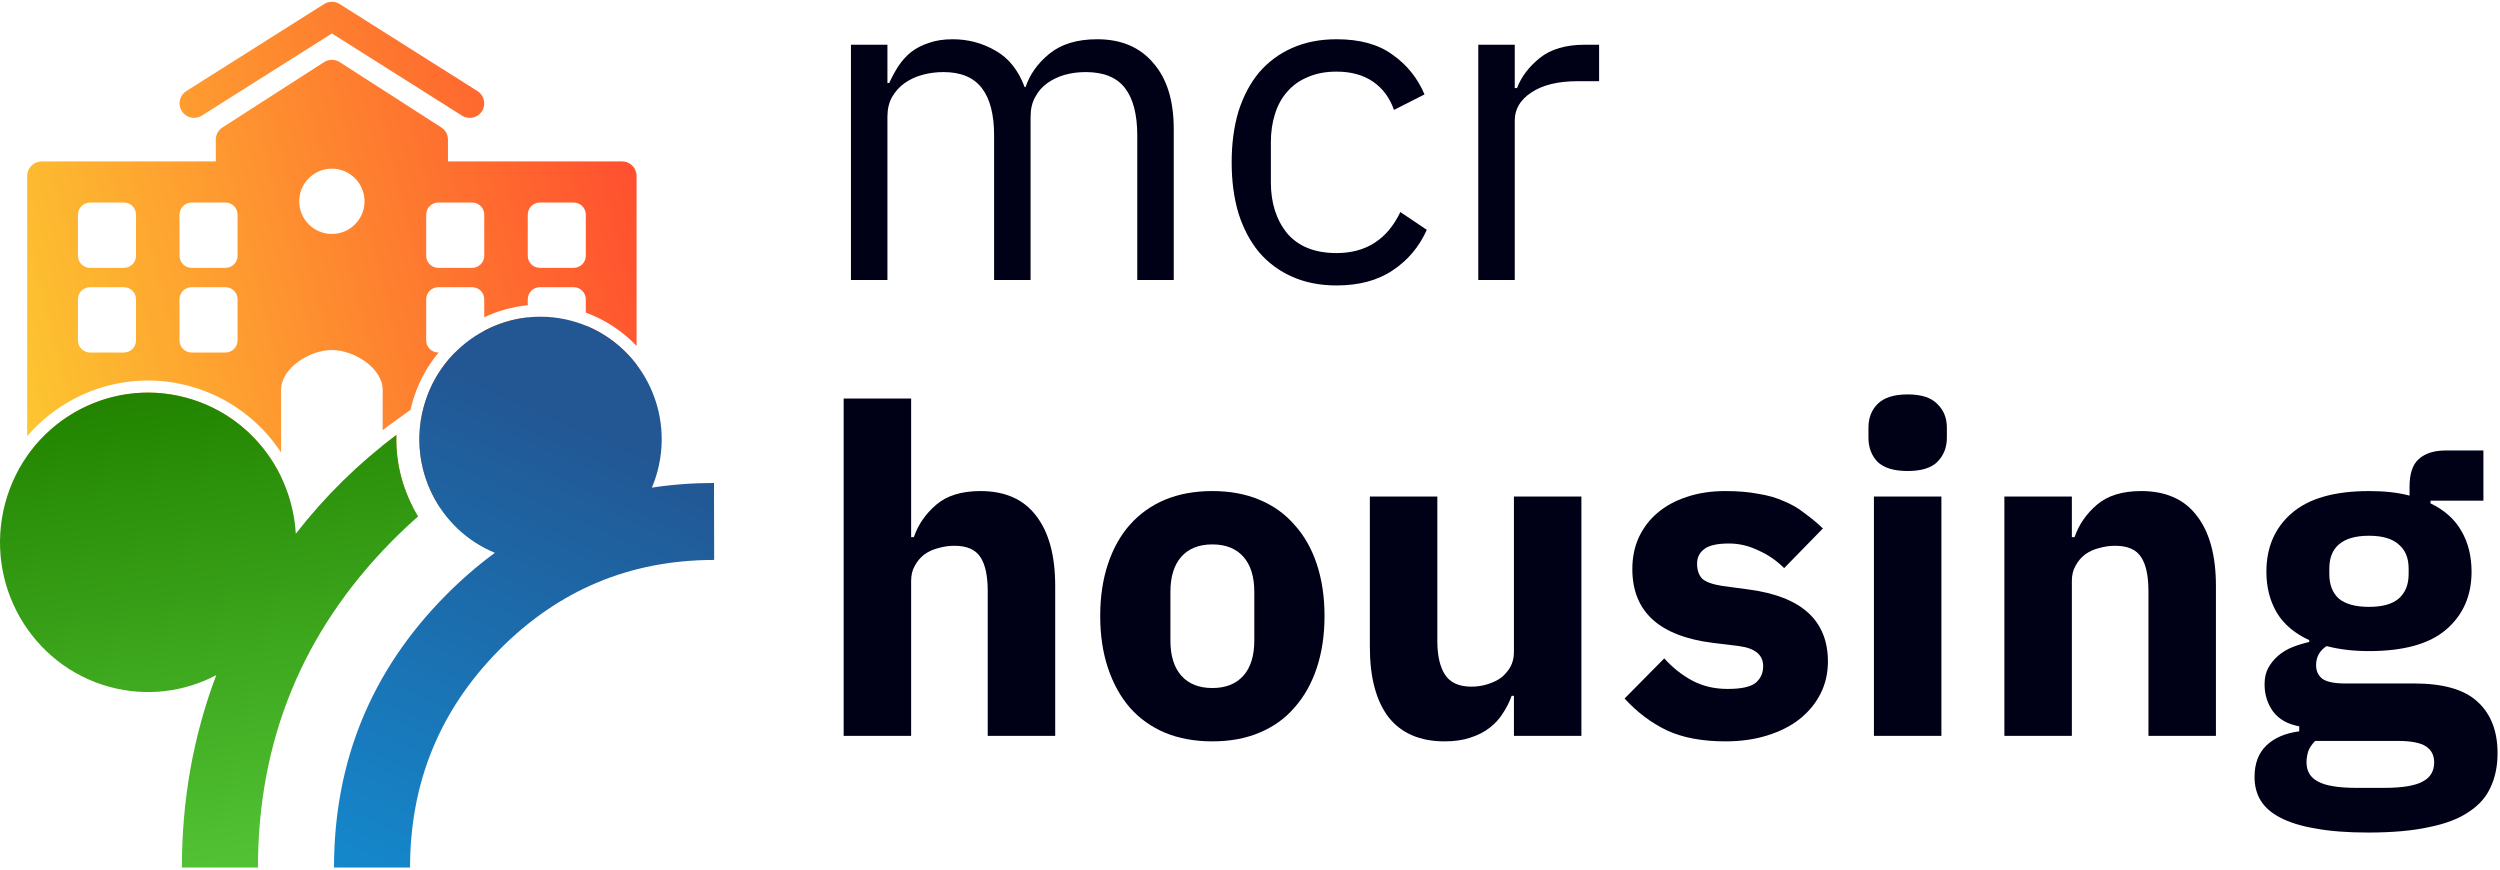
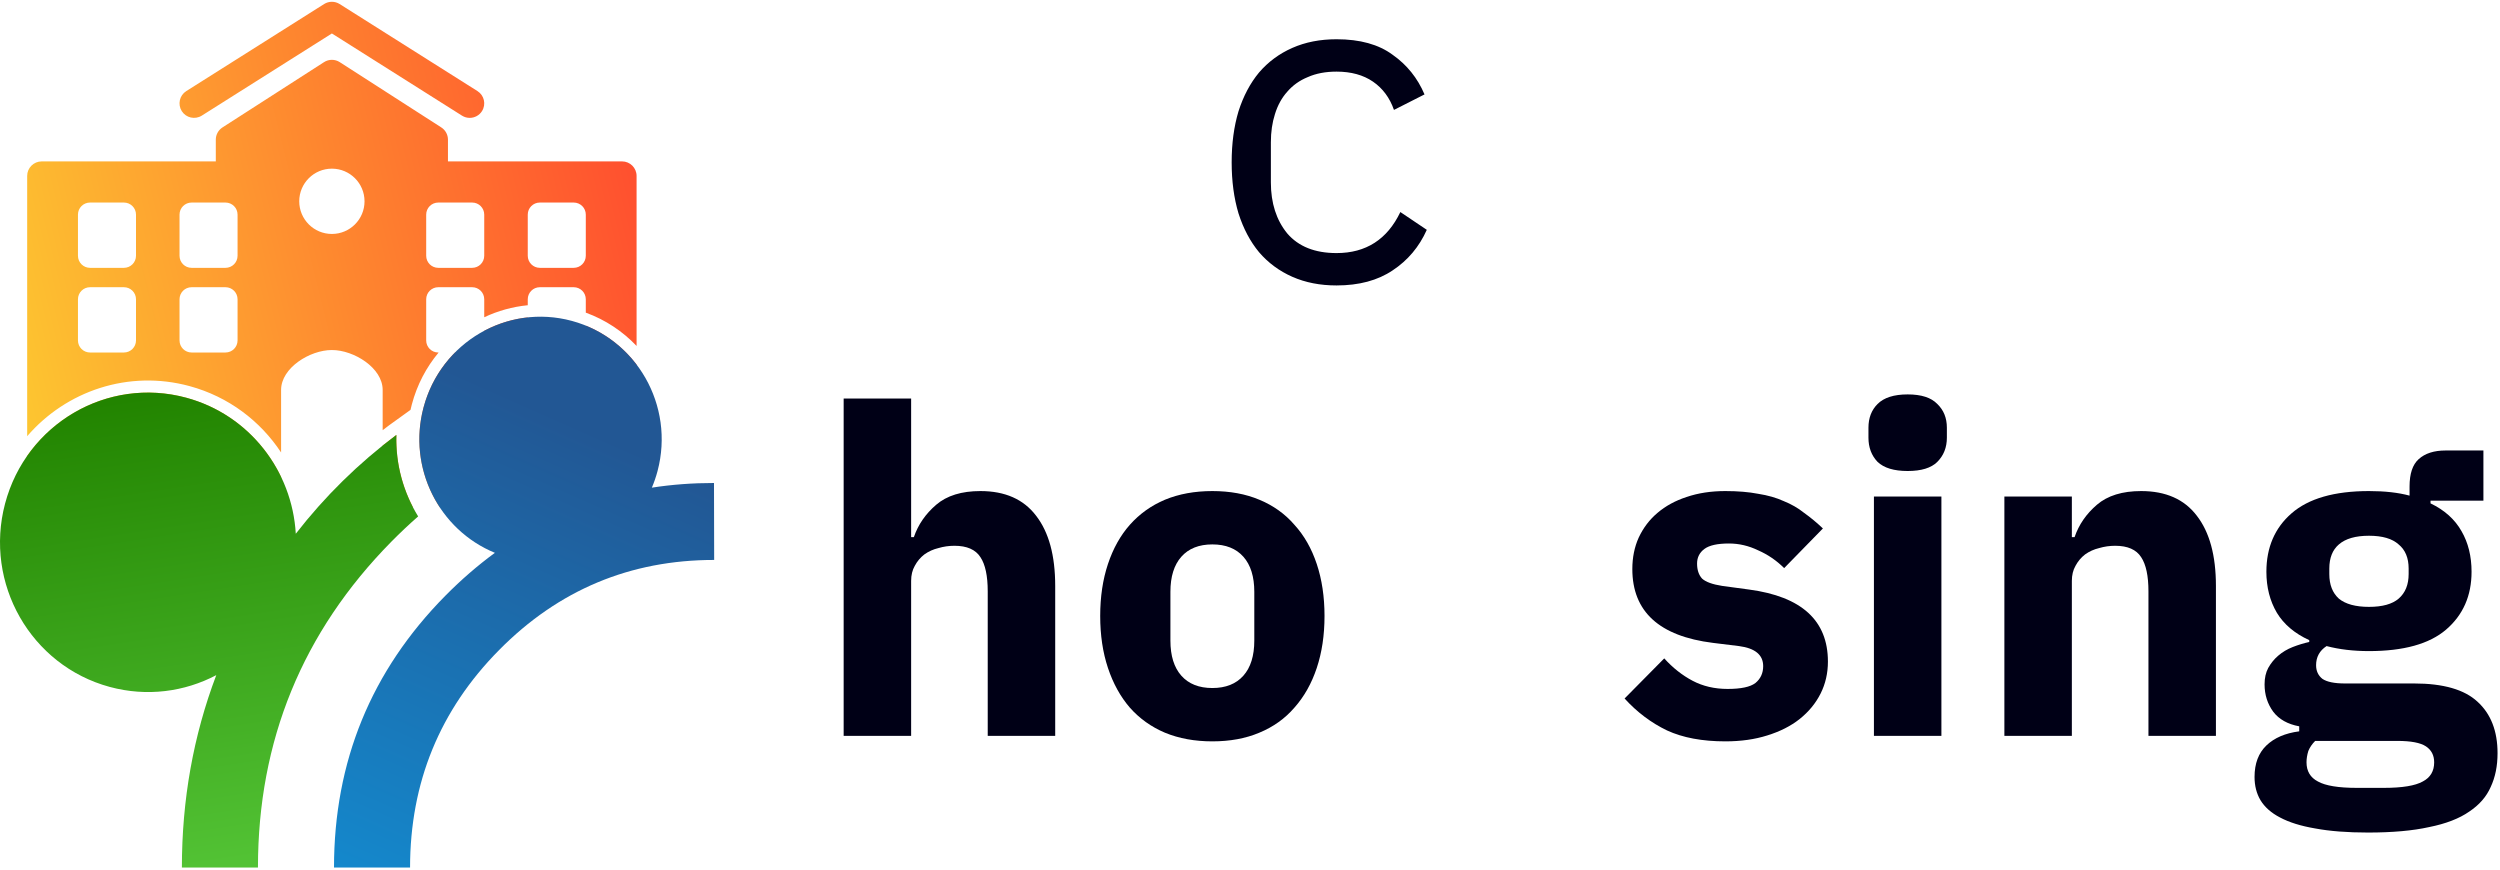
<svg xmlns="http://www.w3.org/2000/svg" width="828" height="288" viewBox="0 0 828 288" fill="none">
-   <path d="M281.835 92.728V14.812H293.915V27.496H294.519C295.425 25.483 296.432 23.62 297.539 21.909C298.747 20.097 300.156 18.537 301.767 17.228C303.478 15.919 305.441 14.913 307.656 14.208C309.871 13.403 312.488 13 315.508 13C320.642 13 325.373 14.258 329.702 16.775C334.031 19.191 337.252 23.218 339.366 28.855H339.668C341.077 24.627 343.695 20.953 347.52 17.832C351.446 14.611 356.731 13 363.375 13C371.328 13 377.519 15.617 381.948 20.852C386.478 25.986 388.743 33.284 388.743 42.747V92.728H376.663V44.861C376.663 37.915 375.304 32.68 372.586 29.157C369.868 25.634 365.539 23.872 359.6 23.872C357.184 23.872 354.869 24.174 352.654 24.778C350.54 25.382 348.627 26.288 346.916 27.496C345.205 28.704 343.846 30.264 342.839 32.177C341.832 33.989 341.329 36.153 341.329 38.67V92.728H329.249V44.861C329.249 37.915 327.89 32.68 325.172 29.157C322.454 25.634 318.226 23.872 312.488 23.872C310.072 23.872 307.757 24.174 305.542 24.778C303.327 25.382 301.364 26.288 299.653 27.496C297.942 28.704 296.532 30.264 295.425 32.177C294.418 33.989 293.915 36.153 293.915 38.67V92.728H281.835Z" fill="#000016" />
  <path d="M442.657 94.54C437.221 94.54 432.339 93.584 428.01 91.671C423.681 89.758 420.007 87.04 416.987 83.517C414.068 79.994 411.803 75.715 410.192 70.682C408.682 65.649 407.927 60.011 407.927 53.77C407.927 47.529 408.682 41.891 410.192 36.858C411.803 31.825 414.068 27.546 416.987 24.023C420.007 20.5 423.681 17.782 428.01 15.869C432.339 13.956 437.221 13 442.657 13C450.408 13 456.599 14.711 461.23 18.134C465.961 21.456 469.485 25.835 471.8 31.271L461.683 36.405C460.274 32.378 457.958 29.258 454.737 27.043C451.516 24.828 447.489 23.721 442.657 23.721C439.033 23.721 435.862 24.325 433.144 25.533C430.426 26.64 428.161 28.251 426.349 30.365C424.537 32.378 423.178 34.845 422.272 37.764C421.366 40.583 420.913 43.703 420.913 47.126V60.414C420.913 67.259 422.725 72.897 426.349 77.326C430.074 81.655 435.51 83.819 442.657 83.819C452.422 83.819 459.468 79.289 463.797 70.229L472.555 76.118C470.038 81.755 466.263 86.235 461.23 89.557C456.297 92.879 450.106 94.54 442.657 94.54Z" fill="#000016" />
-   <path d="M489.607 92.728V14.812H501.687V29.157H502.442C503.852 25.432 506.368 22.11 509.992 19.191C513.616 16.272 518.599 14.812 524.941 14.812H529.622V26.892H522.525C515.982 26.892 510.848 28.15 507.123 30.667C503.499 33.083 501.687 36.153 501.687 39.878V92.728H489.607Z" fill="#000016" />
  <path d="M279.419 131.988H301.767V177.892H302.673C304.082 173.765 306.549 170.191 310.072 167.171C313.595 164.151 318.478 162.641 324.719 162.641C332.873 162.641 339.014 165.359 343.141 170.795C347.369 176.231 349.483 183.982 349.483 194.049V243.728H327.135V195.861C327.135 190.727 326.33 186.952 324.719 184.536C323.108 182.019 320.239 180.761 316.112 180.761C314.3 180.761 312.538 181.013 310.827 181.516C309.116 181.919 307.555 182.623 306.146 183.63C304.837 184.637 303.78 185.895 302.975 187.405C302.17 188.814 301.767 190.475 301.767 192.388V243.728H279.419V131.988Z" fill="#000016" />
  <path d="M401.533 245.54C395.694 245.54 390.46 244.584 385.829 242.671C381.299 240.758 377.423 237.99 374.202 234.366C371.081 230.742 368.665 226.363 366.954 221.229C365.243 216.095 364.387 210.357 364.387 204.015C364.387 197.673 365.243 191.935 366.954 186.801C368.665 181.667 371.081 177.338 374.202 173.815C377.423 170.191 381.299 167.423 385.829 165.51C390.46 163.597 395.694 162.641 401.533 162.641C407.372 162.641 412.556 163.597 417.086 165.51C421.717 167.423 425.592 170.191 428.713 173.815C431.934 177.338 434.401 181.667 436.112 186.801C437.823 191.935 438.679 197.673 438.679 204.015C438.679 210.357 437.823 216.095 436.112 221.229C434.401 226.363 431.934 230.742 428.713 234.366C425.592 237.99 421.717 240.758 417.086 242.671C412.556 244.584 407.372 245.54 401.533 245.54ZM401.533 227.873C405.962 227.873 409.385 226.514 411.801 223.796C414.217 221.078 415.425 217.202 415.425 212.169V196.012C415.425 190.979 414.217 187.103 411.801 184.385C409.385 181.667 405.962 180.308 401.533 180.308C397.104 180.308 393.681 181.667 391.265 184.385C388.849 187.103 387.641 190.979 387.641 196.012V212.169C387.641 217.202 388.849 221.078 391.265 223.796C393.681 226.514 397.104 227.873 401.533 227.873Z" fill="#000016" />
-   <path d="M501.413 230.44H500.658C499.953 232.453 498.997 234.366 497.789 236.178C496.681 237.99 495.222 239.601 493.41 241.01C491.598 242.419 489.433 243.527 486.917 244.332C484.501 245.137 481.682 245.54 478.461 245.54C470.307 245.54 464.116 242.872 459.888 237.537C455.76 232.101 453.697 224.35 453.697 214.283V164.453H476.045V212.32C476.045 217.152 476.9 220.877 478.612 223.494C480.323 226.111 483.242 227.42 487.37 227.42C489.081 227.42 490.792 227.168 492.504 226.665C494.215 226.162 495.725 225.457 497.034 224.551C498.342 223.544 499.399 222.336 500.205 220.927C501.01 219.518 501.413 217.857 501.413 215.944V164.453H523.761V243.728H501.413V230.44Z" fill="#000016" />
  <path d="M571.432 245.54C563.781 245.54 557.338 244.332 552.104 241.916C546.869 239.399 542.188 235.876 538.061 231.346L551.198 218.058C554.016 221.179 557.137 223.645 560.56 225.457C563.982 227.269 567.858 228.175 572.187 228.175C576.616 228.175 579.686 227.521 581.398 226.212C583.109 224.803 583.965 222.94 583.965 220.625C583.965 216.9 581.297 214.686 575.962 213.981L567.355 212.924C549.537 210.709 540.628 202.555 540.628 188.462C540.628 184.637 541.332 181.164 542.742 178.043C544.252 174.822 546.315 172.104 548.933 169.889C551.651 167.574 554.872 165.812 558.597 164.604C562.422 163.295 566.7 162.641 571.432 162.641C575.559 162.641 579.183 162.943 582.304 163.547C585.525 164.05 588.344 164.856 590.76 165.963C593.276 166.97 595.541 168.278 597.555 169.889C599.669 171.399 601.732 173.11 603.746 175.023L590.911 188.16C588.394 185.643 585.525 183.68 582.304 182.271C579.183 180.761 575.962 180.006 572.64 180.006C568.814 180.006 566.096 180.61 564.486 181.818C562.875 183.026 562.07 184.637 562.07 186.65C562.07 188.764 562.623 190.425 563.731 191.633C564.939 192.74 567.153 193.546 570.375 194.049L579.284 195.257C596.699 197.572 605.407 205.525 605.407 219.115C605.407 222.94 604.601 226.464 602.991 229.685C601.38 232.906 599.065 235.725 596.045 238.141C593.125 240.456 589.552 242.268 585.324 243.577C581.196 244.886 576.566 245.54 571.432 245.54Z" fill="#000016" />
  <path d="M631.818 155.997C627.288 155.997 623.966 154.99 621.852 152.977C619.838 150.863 618.832 148.195 618.832 144.974V141.652C618.832 138.431 619.838 135.813 621.852 133.8C623.966 131.686 627.288 130.629 631.818 130.629C636.348 130.629 639.619 131.686 641.633 133.8C643.747 135.813 644.804 138.431 644.804 141.652V144.974C644.804 148.195 643.747 150.863 641.633 152.977C639.619 154.99 636.348 155.997 631.818 155.997ZM620.644 164.453H642.992V243.728H620.644V164.453Z" fill="#000016" />
  <path d="M663.85 243.728V164.453H686.198V177.892H687.104C688.513 173.765 690.979 170.191 694.503 167.171C698.026 164.151 702.908 162.641 709.15 162.641C717.304 162.641 723.444 165.359 727.572 170.795C731.8 176.231 733.914 183.982 733.914 194.049V243.728H711.566V195.861C711.566 190.727 710.76 186.952 709.15 184.536C707.539 182.019 704.67 180.761 700.543 180.761C698.731 180.761 696.969 181.013 695.258 181.516C693.546 181.919 691.986 182.623 690.577 183.63C689.268 184.637 688.211 185.895 687.406 187.405C686.6 188.814 686.198 190.475 686.198 192.388V243.728H663.85Z" fill="#000016" />
  <path d="M827.187 249.466C827.187 253.694 826.432 257.419 824.922 260.64C823.512 263.861 821.147 266.579 817.825 268.794C814.503 271.109 810.073 272.821 804.537 273.928C799.101 275.136 792.356 275.74 784.303 275.74C777.457 275.74 771.619 275.287 766.787 274.381C762.055 273.576 758.18 272.368 755.16 270.757C752.24 269.247 750.076 267.334 748.667 265.019C747.358 262.804 746.704 260.237 746.704 257.318C746.704 252.889 748.012 249.416 750.63 246.899C753.247 244.382 756.871 242.822 761.502 242.218V240.557C757.676 239.852 754.807 238.242 752.895 235.725C750.982 233.108 750.026 230.088 750.026 226.665C750.026 224.551 750.428 222.739 751.234 221.229C752.14 219.618 753.247 218.259 754.556 217.152C755.965 215.944 757.576 214.988 759.388 214.283C761.2 213.578 763.012 213.025 764.824 212.622V212.018C759.992 209.803 756.418 206.783 754.103 202.958C751.787 199.032 750.63 194.502 750.63 189.368C750.63 181.315 753.398 174.872 758.935 170.04C764.572 165.107 773.129 162.641 784.605 162.641C789.839 162.641 794.319 163.144 798.044 164.151V161.131C798.044 156.903 799.05 153.883 801.064 152.071C803.178 150.158 806.147 149.202 809.973 149.202H822.506V165.812H804.99V166.718C809.62 168.933 813.043 172.003 815.258 175.929C817.472 179.754 818.58 184.234 818.58 189.368C818.58 197.321 815.761 203.713 810.124 208.545C804.587 213.276 796.081 215.642 784.605 215.642C779.471 215.642 774.79 215.088 770.562 213.981C768.246 215.491 767.089 217.605 767.089 220.323C767.089 222.236 767.793 223.746 769.203 224.853C770.713 225.86 773.179 226.363 776.602 226.363H799.554C809.218 226.363 816.214 228.376 820.543 232.403C824.972 236.43 827.187 242.117 827.187 249.466ZM806.198 252.486C806.198 250.171 805.292 248.409 803.48 247.201C801.668 245.993 798.497 245.389 793.967 245.389H766.787C765.78 246.396 765.025 247.503 764.522 248.711C764.119 250.02 763.918 251.278 763.918 252.486C763.918 255.405 765.176 257.519 767.693 258.828C770.209 260.237 774.488 260.942 780.528 260.942H789.588C795.628 260.942 799.906 260.237 802.423 258.828C804.939 257.519 806.198 255.405 806.198 252.486ZM784.605 200.995C789.034 200.995 792.306 200.089 794.42 198.277C796.634 196.364 797.742 193.646 797.742 190.123V188.311C797.742 184.788 796.634 182.12 794.42 180.308C792.306 178.395 789.034 177.439 784.605 177.439C780.175 177.439 776.853 178.395 774.639 180.308C772.525 182.12 771.468 184.788 771.468 188.311V190.123C771.468 193.646 772.525 196.364 774.639 198.277C776.853 200.089 780.175 200.995 784.605 200.995Z" fill="#000016" />
  <path fill-rule="evenodd" clip-rule="evenodd" d="M109.919 11.083L66.831 38.298C64.583 39.707 61.619 39.045 60.201 36.801C58.783 34.553 59.453 31.587 61.697 30.169L107.351 1.335C108.922 0.345 110.92 0.345 112.487 1.335L158.14 30.169C160.385 31.587 161.055 34.555 159.637 36.801C158.724 38.247 157.161 39.04 155.569 39.04C154.691 39.04 153.804 38.799 153.006 38.298L109.919 11.083ZM148.364 53.457H206.032L206.03 53.455C208.683 53.455 210.836 55.609 210.836 58.262V114.579C206.263 109.764 200.57 105.934 194.016 103.55V99.125C194.016 96.916 192.226 95.125 190.016 95.125H178.793C176.584 95.125 174.793 96.916 174.793 99.125V101.093C169.752 101.584 164.882 102.951 160.378 105.076V99.125C160.378 96.916 158.587 95.125 156.378 95.125H145.155C142.946 95.125 141.155 96.916 141.155 99.125V112.75C141.155 114.959 142.946 116.75 145.155 116.75H145.275C141.217 121.608 138.129 127.422 136.396 133.964C136.239 134.558 136.094 135.153 135.962 135.748L128.877 140.851C128.159 141.389 127.446 141.931 126.737 142.479V129.145C126.737 121.845 117.217 115.929 109.918 115.929C102.619 115.929 93.098 121.845 93.098 129.145V149.856C86.213 139.428 75.695 131.378 62.754 127.869C42.501 122.382 21.875 129.518 9 144.47V58.262C9 55.611 11.152 53.457 13.805 53.457L71.473 53.459V46.25C71.473 44.612 72.304 43.092 73.685 42.203L107.324 20.579C108.904 19.56 110.938 19.56 112.518 20.579L146.157 42.203C147.533 43.09 148.364 44.612 148.364 46.248V53.457ZM210.836 120.748V163.195C210.836 165.846 208.684 168 206.03 168H145.63C139.461 158.627 137.156 146.718 140.263 134.988C142.16 127.827 145.835 121.629 150.68 116.75H156.378C158.587 116.75 160.378 114.959 160.378 112.75V109.549C164.823 107.188 169.711 105.663 174.793 105.116V112.75C174.793 114.959 176.584 116.75 178.793 116.75H190.016C192.226 116.75 194.016 114.959 194.016 112.75V107.835C200.84 110.606 206.575 115.134 210.836 120.748ZM131.379 149.002C131.864 155.712 133.732 162.172 136.768 168H126.737V147.568C126.829 147.494 126.922 147.42 127.014 147.346C127.102 147.276 127.19 147.206 127.278 147.136C128.594 146.091 129.926 145.063 131.275 144.052C131.225 145.713 131.261 147.365 131.379 149.002ZM61.707 131.73C75.991 135.603 87.1 145.472 93.098 157.944V168H13.805C11.154 168 9 165.848 9 163.195V150.98C20.511 134.524 41.33 126.209 61.707 131.73ZM41.043 116.75C43.252 116.75 45.043 114.959 45.043 112.75V99.125C45.043 96.916 43.252 95.125 41.043 95.125H29.82C27.61 95.125 25.82 96.916 25.82 99.125V112.75C25.82 114.959 27.61 116.75 29.82 116.75H41.043ZM41.043 88.708C43.252 88.708 45.043 86.917 45.043 84.708V71.083C45.043 68.874 43.252 67.083 41.043 67.083H29.82C27.61 67.083 25.82 68.874 25.82 71.083V84.708C25.82 86.917 27.61 88.708 29.82 88.708H41.043ZM74.681 116.75C76.891 116.75 78.681 114.959 78.681 112.75V99.125C78.681 96.916 76.891 95.125 74.681 95.125H63.458C61.249 95.125 59.458 96.916 59.458 99.125V112.75C59.458 114.959 61.249 116.75 63.458 116.75H74.681ZM74.681 88.708C76.891 88.708 78.681 86.917 78.681 84.708V71.083C78.681 68.874 76.891 67.083 74.681 67.083H63.458C61.249 67.083 59.458 68.874 59.458 71.083V84.708C59.458 86.917 61.249 88.708 63.458 88.708H74.681ZM99.106 66.672C99.106 72.642 103.948 77.485 109.918 77.485C115.889 77.485 120.731 72.644 120.731 66.672C120.731 60.702 115.889 55.86 109.918 55.86C103.948 55.86 99.106 60.702 99.106 66.672ZM156.378 88.707C158.587 88.707 160.378 86.916 160.378 84.707V71.083C160.378 68.874 158.587 67.083 156.378 67.083H145.155C142.946 67.083 141.155 68.874 141.155 71.083V84.707C141.155 86.916 142.946 88.707 145.155 88.707H156.378ZM190.016 88.707C192.226 88.707 194.016 86.916 194.016 84.707V71.083C194.016 68.874 192.226 67.083 190.016 67.083H178.793C176.584 67.083 174.793 68.874 174.793 71.083V84.707C174.793 86.916 176.584 88.707 178.793 88.707H190.016Z" fill="url(#paint0_linear_12661_75817)" />
  <path d="M97.962 176.783C96.787 156.004 82.664 137.412 61.707 131.73C35.56 124.645 8.685 140.342 1.682 166.787C-5.322 193.236 10.192 220.421 36.338 227.506C48.658 230.846 61.141 229.127 71.631 223.605C64.041 243.651 60.243 264.878 60.239 287.325H85.434C85.446 245.319 100.135 209.346 129.614 179.406C132.515 176.471 135.474 173.681 138.49 171.035C133.598 163.089 130.986 153.728 131.275 144.052C118.696 153.475 107.594 164.387 97.962 176.783Z" fill="url(#paint1_linear_12661_75817)" />
  <path d="M215.895 161.511C216.646 159.742 217.278 157.906 217.782 155.997C223.519 134.341 210.813 112.085 189.409 106.283C168.001 100.484 145.999 113.332 140.263 134.988C134.966 154.991 145.402 175.513 163.906 183.096C158.219 187.266 152.753 191.993 147.517 197.289C122.935 222.159 110.634 252.209 110.622 287.333H135.813C135.829 259.216 145.618 235.203 165.308 215.285C184.979 195.387 208.718 185.454 236.532 185.454L236.475 159.968C229.401 159.964 222.544 160.478 215.895 161.511Z" fill="url(#paint2_linear_12661_75817)" />
  <defs>
    <linearGradient id="paint0_linear_12661_75817" x1="205.898" y1="46.769" x2="-6.304" y2="99.424" gradientUnits="userSpaceOnUse">
      <stop stop-color="#FF512F" />
      <stop offset="1" stop-color="#FDC830" />
    </linearGradient>
    <linearGradient id="paint1_linear_12661_75817" x1="61.843" y1="129.066" x2="85.611" y2="283.732" gradientUnits="userSpaceOnUse">
      <stop stop-color="#228400" />
      <stop offset="1" stop-color="#52C234" />
    </linearGradient>
    <linearGradient id="paint2_linear_12661_75817" x1="195.864" y1="142.754" x2="128.581" y2="294.662" gradientUnits="userSpaceOnUse">
      <stop stop-color="#225794" />
      <stop offset="1" stop-color="#1488CC" />
    </linearGradient>
  </defs>
</svg>